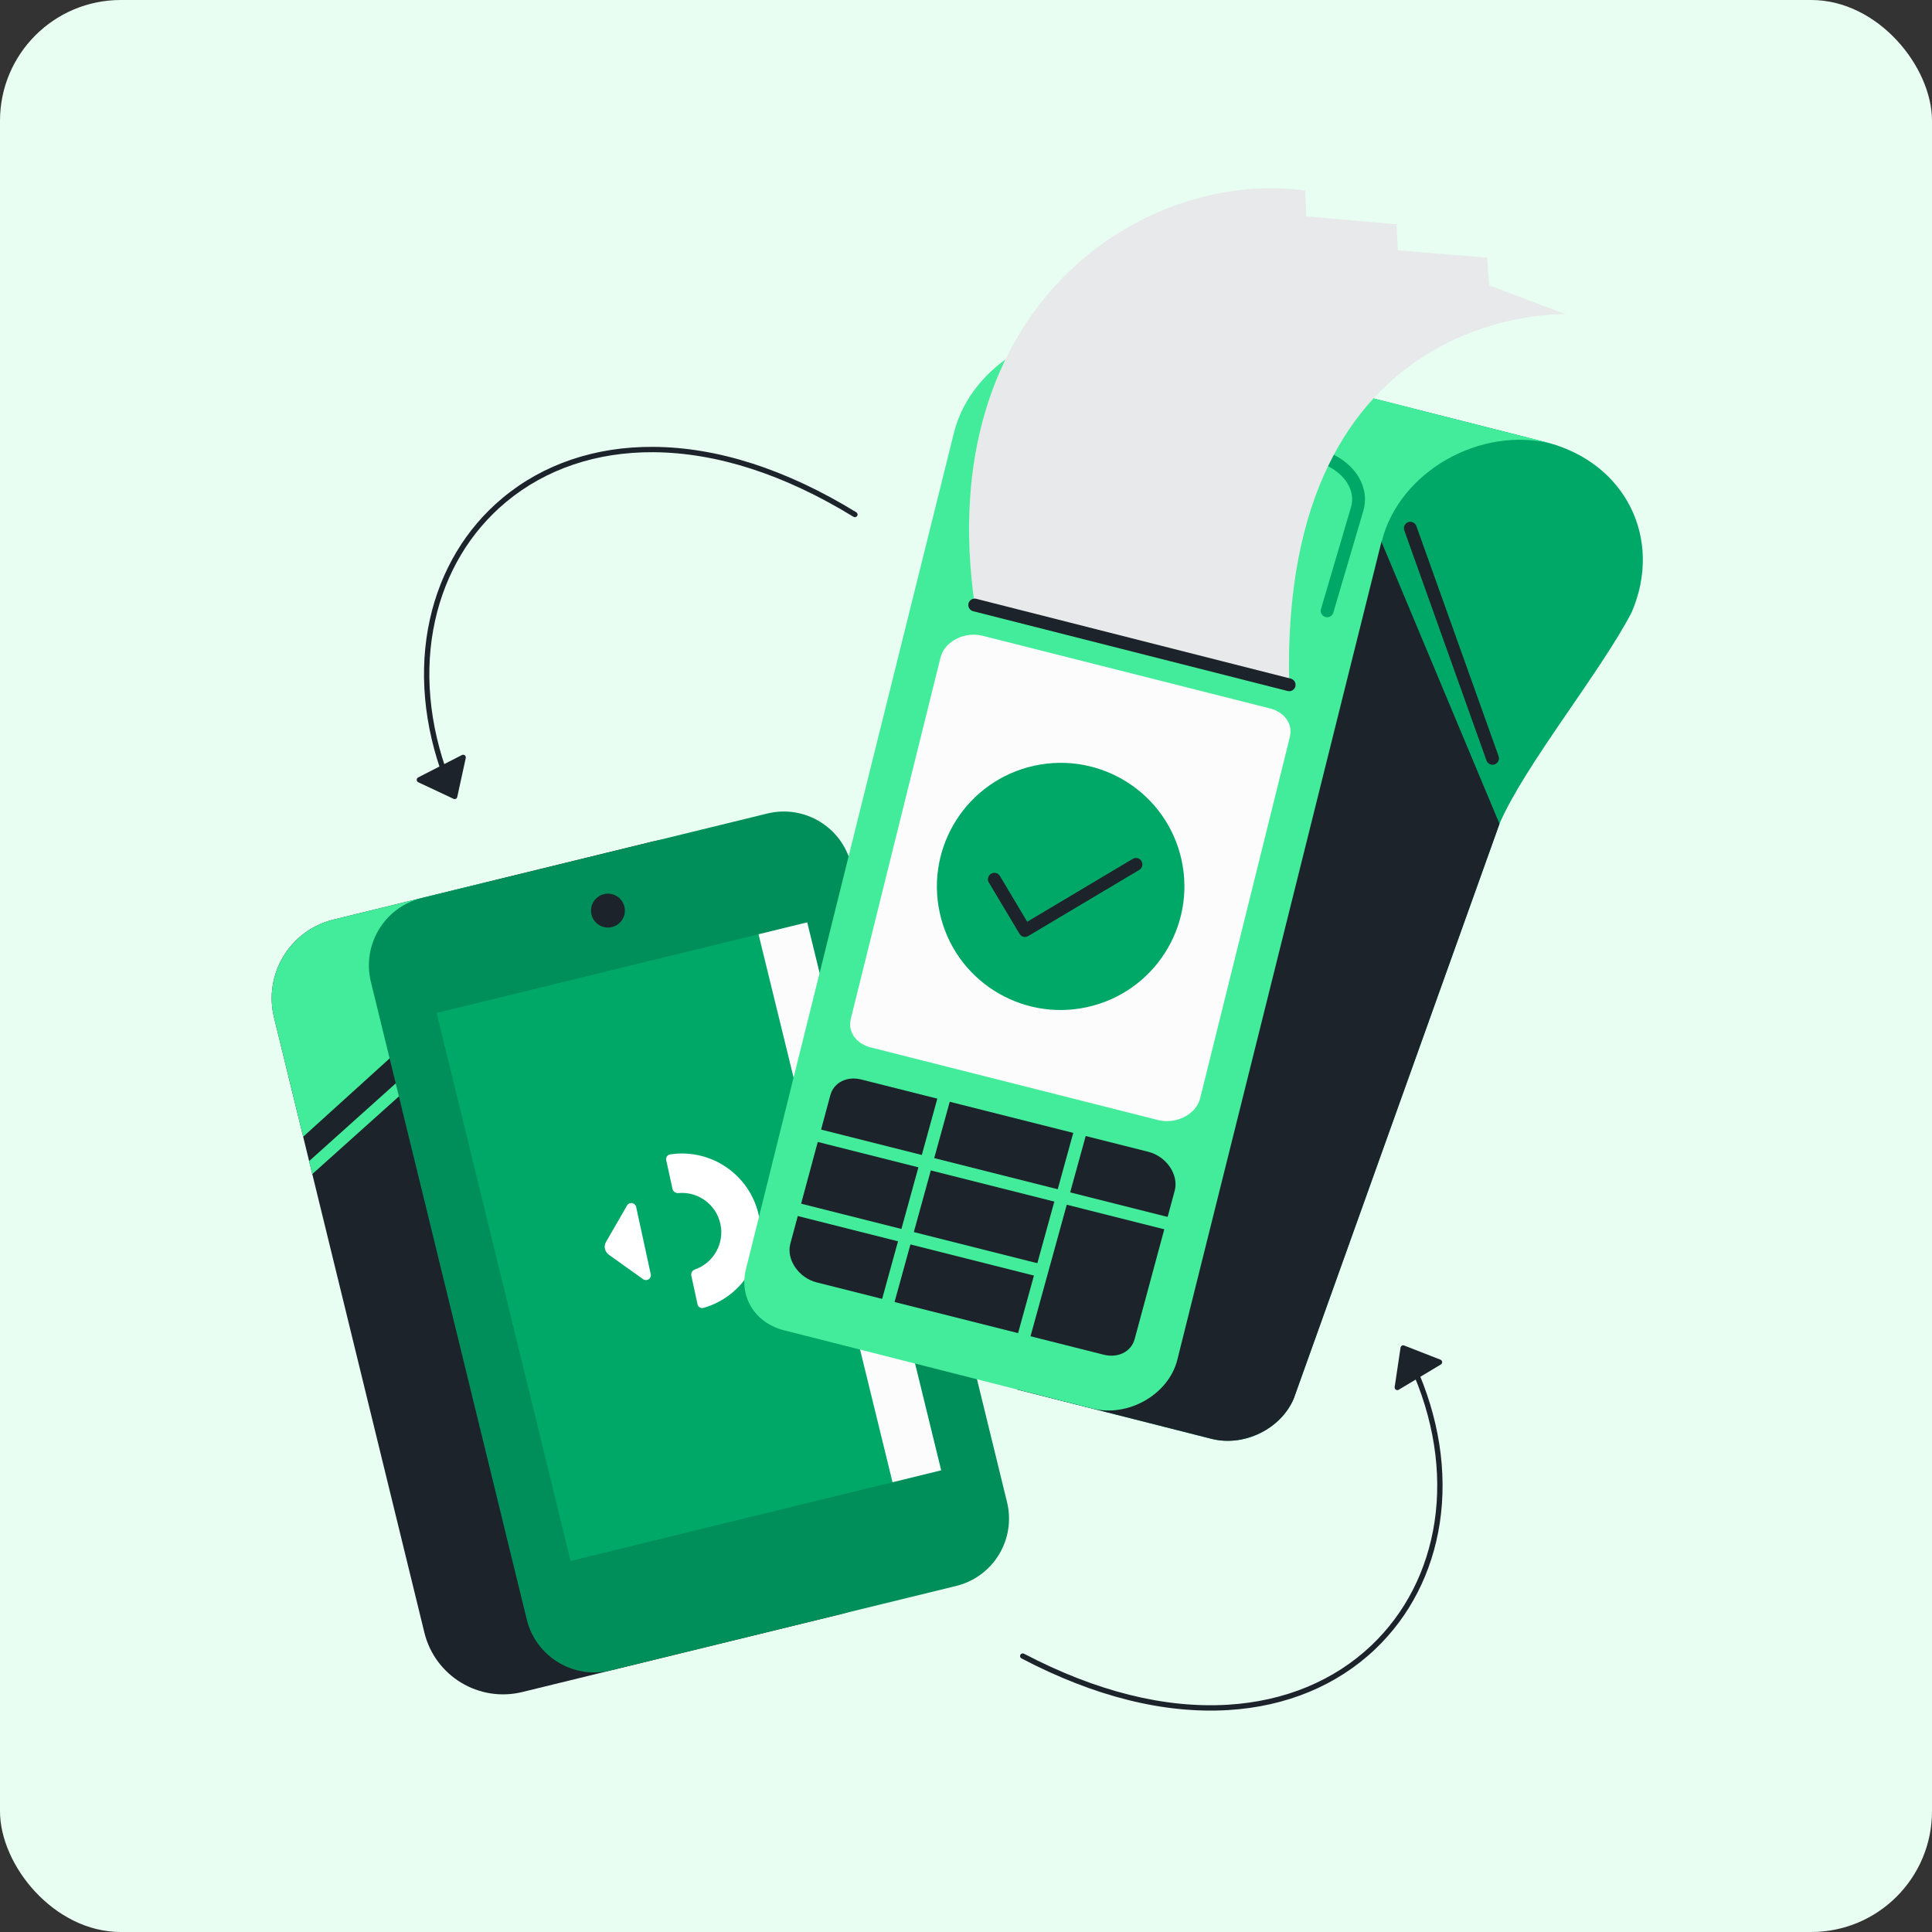
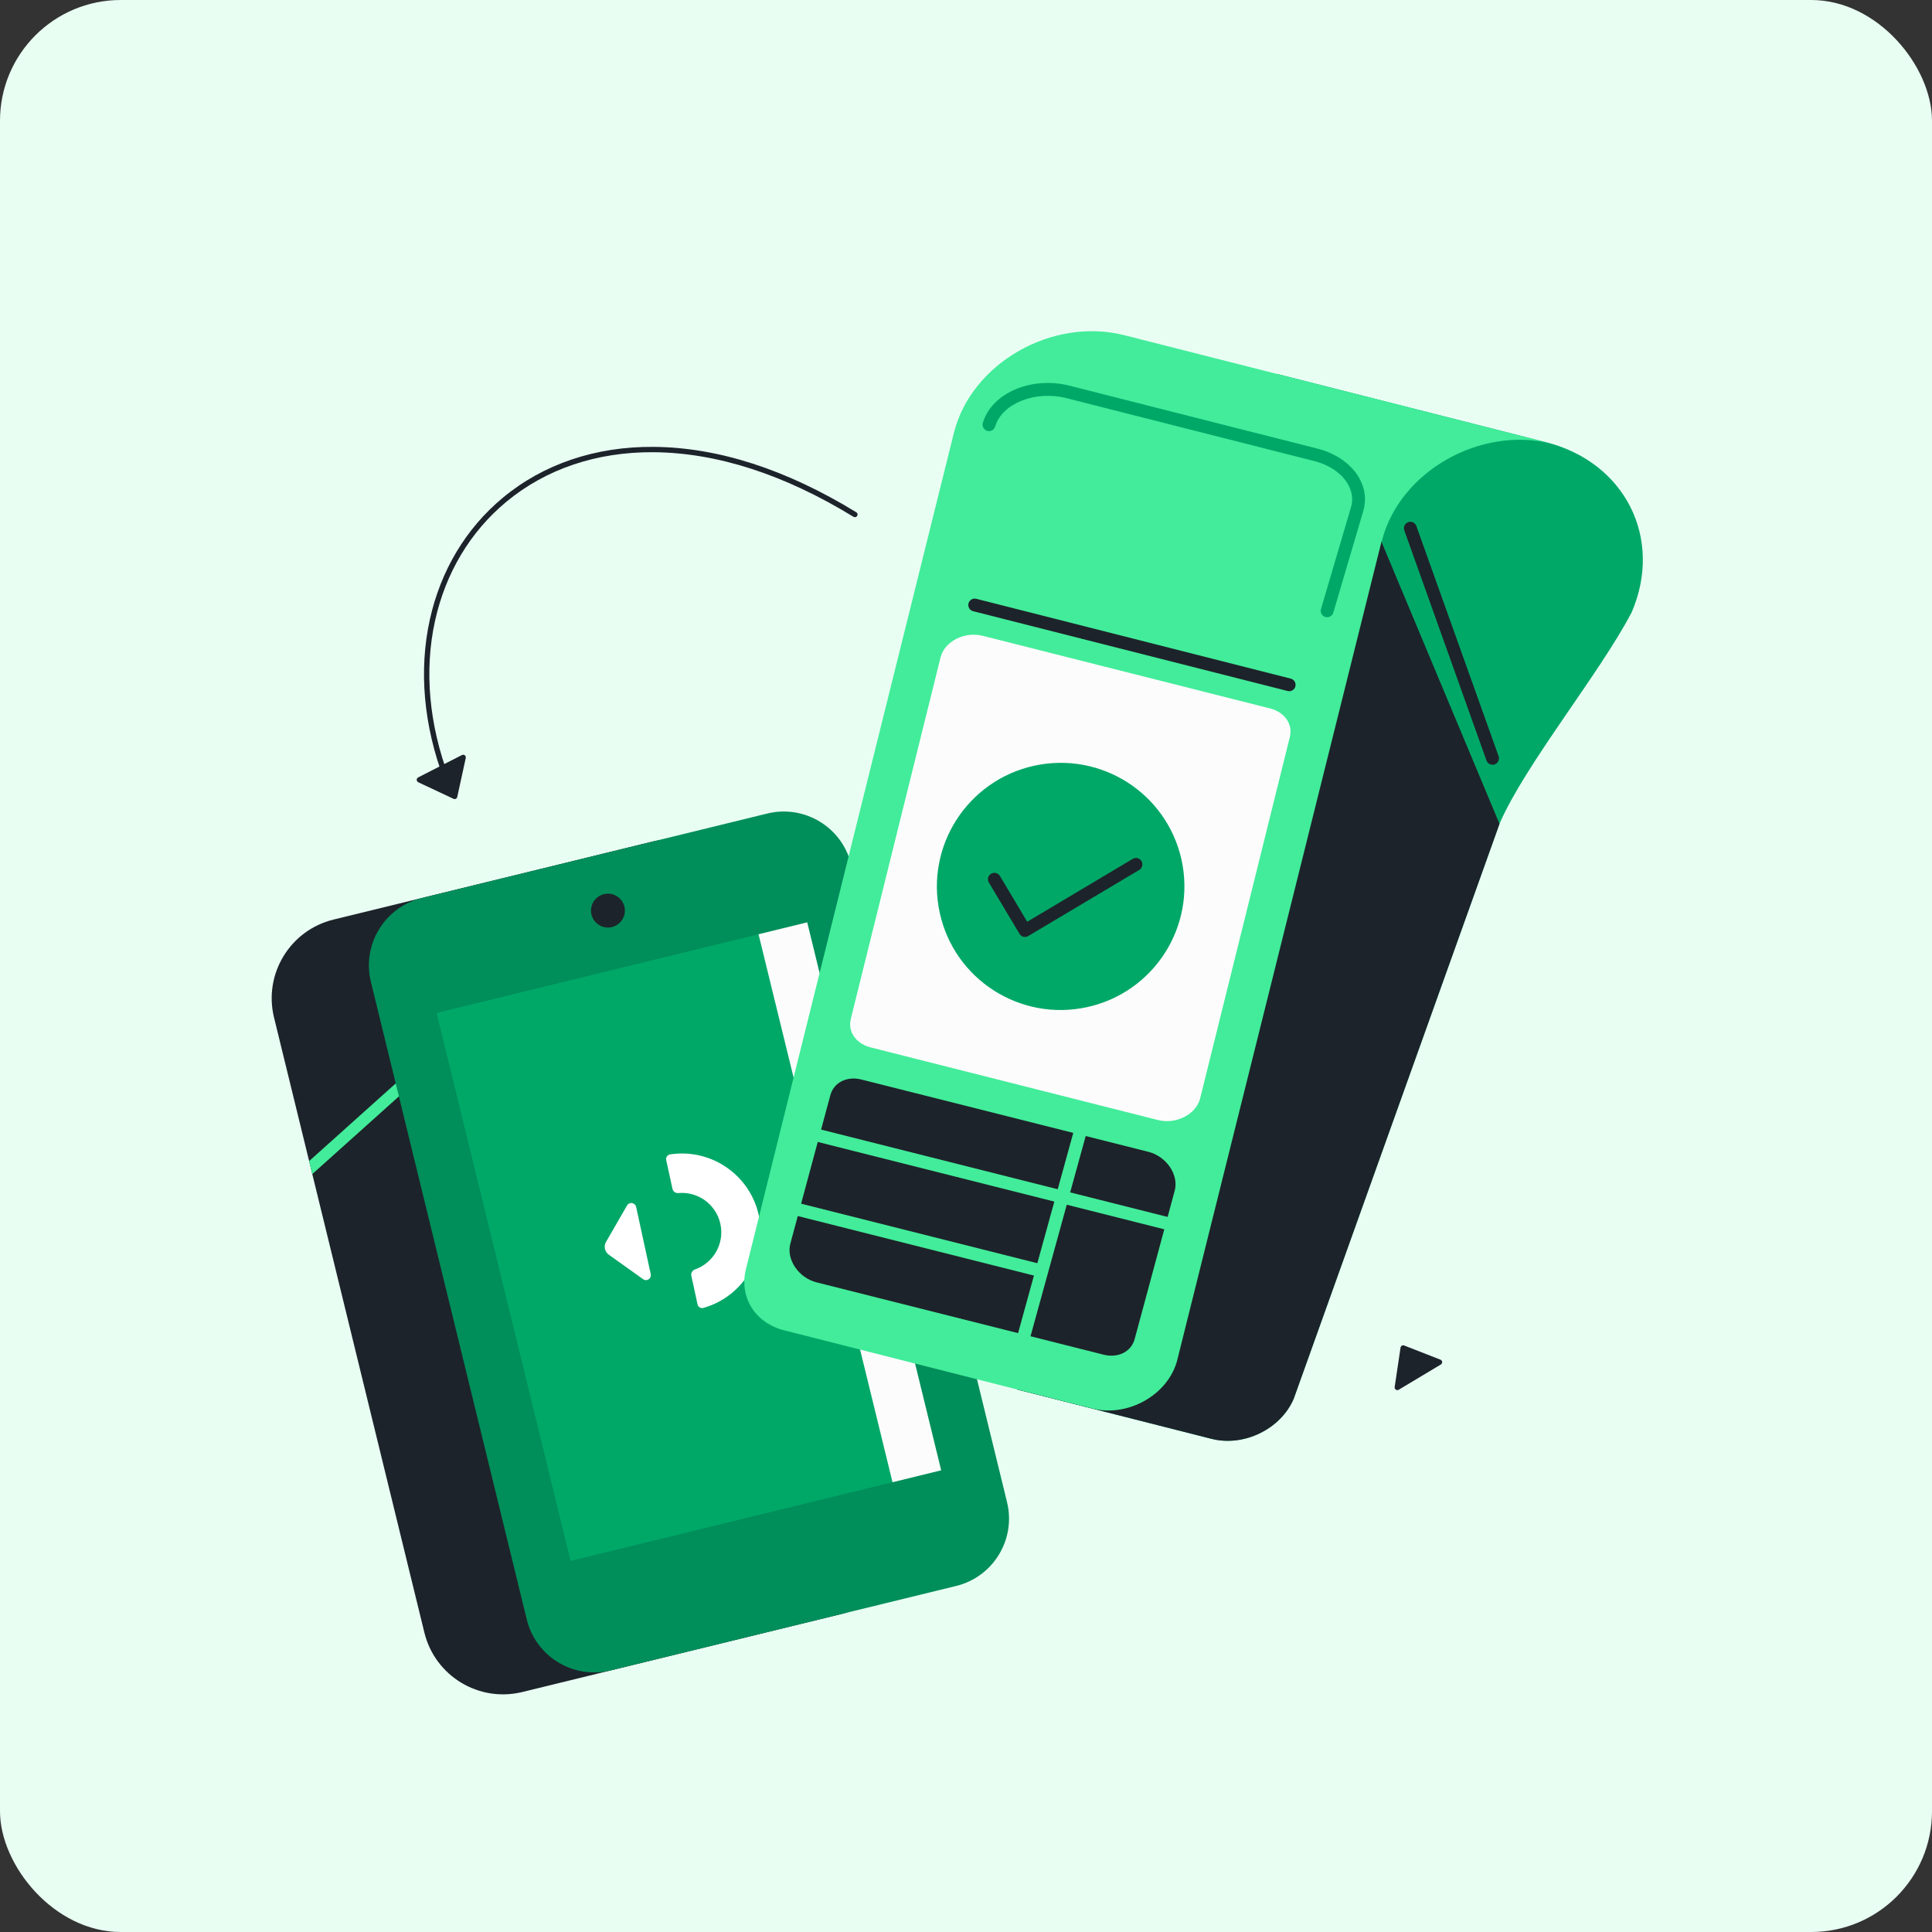
<svg xmlns="http://www.w3.org/2000/svg" width="64" height="64" viewBox="0 0 64 64" fill="none">
  <rect x="0" y="0" width="64" height="64" fill="#333333" stroke="none" />
  <rect width="64" height="64" rx="4" fill="#E8FEF3" />
  <path d="M9.077 33.705L10.043 37.656L10.24 38.463L10.345 38.893L14.058 54.081C14.411 55.522 15.863 56.403 17.303 56.05L27.87 53.467C29.31 53.116 30.192 51.663 29.839 50.223L24.858 29.848C24.507 28.409 23.055 27.526 21.614 27.878L16.086 29.23L11.048 30.462C9.607 30.814 8.726 32.266 9.077 33.705Z" fill="#1D232A" />
-   <path d="M9.077 33.705L10.043 37.656L15.28 32.911L17.562 30.841C17.288 30.653 16.736 30.027 16.087 29.23L11.048 30.461C9.607 30.814 8.726 32.266 9.077 33.705Z" fill="#42EC9A" />
-   <path d="M10.24 38.463L10.345 38.893C11.855 37.538 13.365 36.184 14.875 34.83C14.954 34.758 14.927 34.614 14.855 34.551C14.767 34.478 14.657 34.5 14.577 34.572C14.076 35.023 13.571 35.474 13.07 35.924C12.128 36.77 11.184 37.615 10.24 38.463Z" fill="#42EC9A" />
+   <path d="M10.24 38.463L10.345 38.893C11.855 37.538 13.365 36.184 14.875 34.83C14.767 34.478 14.657 34.5 14.577 34.572C14.076 35.023 13.571 35.474 13.07 35.924C12.128 36.77 11.184 37.615 10.24 38.463Z" fill="#42EC9A" />
  <path d="M20.229 55.335L31.673 52.537C32.906 52.236 33.661 50.992 33.359 49.759L28.195 28.635C27.894 27.402 26.65 26.647 25.418 26.949L13.973 29.747C12.74 30.048 11.986 31.291 12.286 32.524L17.45 53.649C17.752 54.881 18.996 55.636 20.229 55.335Z" fill="#008E5A" />
  <path d="M18.901 51.708L31.178 48.706L26.74 30.554L14.463 33.555L18.901 51.708Z" fill="#00A868" />
  <path d="M26.373 31.158L30.573 48.339L29.933 48.496L25.732 31.315L26.373 31.158Z" fill="#FCFCFC" stroke="#FCFCFC" />
  <path d="M20.139 30.726C20.448 30.726 20.7 30.474 20.7 30.165C20.7 29.855 20.448 29.604 20.139 29.604C19.829 29.604 19.578 29.855 19.578 30.165C19.578 30.474 19.829 30.726 20.139 30.726Z" fill="#1D232A" />
-   <path d="M33.791 54.85C33.792 54.839 33.795 54.828 33.801 54.818C33.824 54.775 33.877 54.758 33.921 54.781C36.306 56.029 38.58 56.598 40.679 56.471C42.554 56.357 44.197 55.677 45.432 54.503C46.553 53.437 47.275 52.025 47.52 50.422C47.773 48.758 47.492 46.97 46.706 45.253C46.686 45.209 46.705 45.156 46.75 45.135C46.794 45.115 46.846 45.134 46.867 45.179C47.667 46.927 47.953 48.75 47.695 50.449C47.445 52.092 46.704 53.538 45.554 54.632C44.29 55.834 42.608 56.532 40.691 56.648C38.559 56.777 36.254 56.202 33.84 54.938C33.805 54.92 33.788 54.885 33.791 54.85Z" fill="#1D232A" />
  <path d="M47.687 45.123L46.483 44.654L46.288 45.961L47.687 45.123Z" fill="#1D232A" />
  <path d="M46.2 45.952C46.2 45.951 46.2 45.95 46.2 45.948L46.395 44.64C46.399 44.614 46.415 44.59 46.438 44.577C46.461 44.563 46.489 44.561 46.514 44.571L47.717 45.041C47.749 45.053 47.77 45.082 47.773 45.117C47.776 45.15 47.76 45.183 47.731 45.2L46.333 46.038C46.304 46.055 46.267 46.054 46.239 46.035C46.212 46.016 46.197 45.985 46.2 45.952ZM46.554 44.776L46.403 45.789L47.486 45.14L46.554 44.776Z" fill="#1D232A" />
  <path d="M28.407 17.06C28.405 17.07 28.401 17.081 28.395 17.091C28.37 17.132 28.315 17.145 28.273 17.12C25.977 15.714 23.746 14.995 21.643 14.98C19.765 14.968 18.08 15.537 16.77 16.625C15.579 17.614 14.765 18.974 14.413 20.557C14.048 22.201 14.209 24.004 14.878 25.769C14.895 25.815 14.873 25.866 14.826 25.884C14.781 25.901 14.73 25.878 14.712 25.832C14.031 24.034 13.868 22.197 14.24 20.519C14.6 18.896 15.435 17.503 16.656 16.489C17.998 15.373 19.723 14.79 21.643 14.803C23.78 14.817 26.041 15.546 28.365 16.969C28.398 16.989 28.413 17.025 28.407 17.06Z" fill="#1D232A" />
  <path d="M13.891 25.833L15.06 26.382L15.342 25.09L13.891 25.833Z" fill="#1D232A" />
  <path d="M15.43 25.105C15.43 25.106 15.429 25.108 15.429 25.109L15.147 26.401C15.141 26.428 15.124 26.45 15.1 26.462C15.076 26.474 15.048 26.474 15.024 26.462L13.855 25.913C13.824 25.898 13.805 25.868 13.804 25.834C13.803 25.8 13.822 25.769 13.852 25.753L15.303 25.011C15.333 24.996 15.37 24.999 15.397 25.02C15.422 25.041 15.435 25.073 15.43 25.105ZM14.998 26.255L15.216 25.254L14.092 25.829L14.998 26.255Z" fill="#1D232A" />
  <path d="M23.107 43.209C23.126 43.298 23.216 43.35 23.302 43.326C24.616 42.953 25.43 41.617 25.137 40.264C24.843 38.911 23.548 38.035 22.198 38.241C22.109 38.255 22.051 38.34 22.069 38.429L22.277 39.383C22.296 39.472 22.38 39.53 22.471 39.522C23.118 39.462 23.722 39.893 23.864 40.544C24.006 41.196 23.634 41.837 23.02 42.053C22.935 42.083 22.883 42.169 22.901 42.258L23.107 43.209Z" fill="white" />
  <path d="M21 39.878C20.924 39.829 20.825 39.851 20.776 39.926L20.077 41.137C20.037 41.204 20.021 41.288 20.04 41.37C20.058 41.453 20.107 41.522 20.172 41.567L21.31 42.379C21.387 42.428 21.485 42.406 21.535 42.331C21.559 42.293 21.566 42.248 21.556 42.207L21.072 39.978C21.062 39.94 21.038 39.903 21 39.878Z" fill="white" />
  <path d="M44.626 40.024C43.665 40.466 42.692 40.911 41.655 41.124C40.617 41.337 39.495 41.298 38.559 40.804C37.623 40.312 36.921 39.305 36.985 38.25" fill="#E09661" />
  <path d="M41.798 41.312C41.765 41.319 41.732 41.326 41.698 41.333C40.846 41.507 39.593 41.591 38.461 40.994C37.385 40.428 36.709 39.322 36.775 38.239C36.782 38.121 36.882 38.033 36.999 38.041C37.117 38.048 37.206 38.149 37.198 38.265C37.141 39.183 37.729 40.13 38.658 40.619C39.679 41.158 40.829 41.08 41.613 40.918C42.633 40.71 43.601 40.263 44.539 39.833C44.645 39.784 44.772 39.831 44.821 39.938C44.87 40.044 44.823 40.17 44.716 40.22C43.786 40.644 42.826 41.086 41.798 41.312Z" fill="#1D232A" />
  <path d="M54.052 20.282C53.001 22.3 50.51 25.341 49.672 27.291L42.855 46.337C42.423 47.341 41.205 47.934 40.132 47.663L33.684 46.026L42.295 12.385L51.222 14.651C53.836 15.315 55.103 17.837 54.052 20.282Z" fill="#00A868" />
  <path d="M45.576 17.5L33.685 46.028L40.132 47.663C41.204 47.936 42.424 47.343 42.855 46.338L49.673 27.291L45.576 17.5Z" fill="#1D232A" />
  <path d="M49.488 25.329C49.386 25.351 49.279 25.295 49.242 25.193L46.519 17.569C46.48 17.458 46.538 17.337 46.648 17.297C46.758 17.257 46.879 17.316 46.919 17.426L49.643 25.05C49.682 25.16 49.624 25.282 49.514 25.322C49.505 25.325 49.496 25.327 49.488 25.329Z" fill="#1D232A" />
  <path d="M39.001 45.043L46.861 13.545L37.244 11.104C34.864 10.5 32.19 12.024 31.605 14.318L24.709 42.048C24.48 42.968 25.015 43.825 25.97 44.067L36.179 46.658C37.372 46.962 38.713 46.195 39.001 45.043Z" fill="#42EC9A" />
  <path d="M42.243 24.29L42.243 24.29L42.242 24.296L39.269 36.273C39.243 36.365 39.161 36.476 39.003 36.556C38.847 36.636 38.656 36.662 38.483 36.618C38.483 36.618 38.483 36.618 38.483 36.618L28.953 34.209C28.817 34.174 28.738 34.108 28.699 34.051C28.663 33.999 28.651 33.941 28.669 33.874L28.669 33.874L28.67 33.868L31.644 21.89C31.669 21.797 31.752 21.687 31.909 21.607C32.066 21.528 32.256 21.502 32.429 21.546L41.959 23.955C41.959 23.955 41.959 23.955 41.959 23.955C42.095 23.99 42.174 24.056 42.213 24.113C42.249 24.165 42.261 24.223 42.243 24.29Z" fill="#FCFCFC" stroke="#FCFCFC" />
  <path d="M45.267 13.141L51.417 14.701C49.037 14.097 46.363 15.62 45.777 17.914L44.422 15.105L45.267 13.141Z" fill="#42EC9A" />
  <path d="M26.18 41.202L27.505 36.285C27.615 35.862 28.052 35.639 28.532 35.76L38.044 38.156C38.638 38.307 39.05 38.911 38.916 39.434L37.589 44.351C37.479 44.774 37.042 44.997 36.562 44.876L27.05 42.48C26.456 42.329 26.043 41.724 26.18 41.202Z" fill="#1D232A" />
  <path d="M26.573 37.261L26.468 37.672L39.234 40.89L39.338 40.479L26.573 37.261Z" fill="#42EC9A" />
  <path d="M26.334 39.822L26.23 40.233L34.523 42.324L34.627 41.912L26.334 39.822Z" fill="#42EC9A" />
  <path d="M35.631 37.245L33.621 44.539L34.031 44.651L36.041 37.357L35.631 37.245Z" fill="#42EC9A" />
-   <path d="M31.128 36.111L29.118 43.405L29.527 43.517L31.537 36.223L31.128 36.111Z" fill="#42EC9A" />
  <path d="M43.963 20.236L44.955 16.869C45.18 16.103 44.587 15.322 43.583 15.068L35.372 12.984C34.228 12.693 33.018 13.197 32.76 14.07" fill="#42EC9A" />
  <path d="M44.008 20.443C43.975 20.45 43.939 20.449 43.903 20.438C43.79 20.405 43.726 20.288 43.759 20.175L44.752 16.807C44.828 16.552 44.793 16.287 44.653 16.041C44.448 15.681 44.039 15.402 43.532 15.272L35.322 13.188C34.291 12.927 33.19 13.366 32.966 14.129C32.933 14.242 32.815 14.306 32.702 14.273C32.589 14.239 32.525 14.122 32.558 14.009C32.849 13.02 34.163 12.455 35.427 12.776L43.638 14.86C44.256 15.017 44.761 15.37 45.023 15.83C45.221 16.179 45.269 16.556 45.161 16.926L44.168 20.293C44.144 20.373 44.081 20.427 44.008 20.443Z" fill="#00A868" />
  <path d="M46.267 7.434L46.261 7.433L46.261 7.43L46.267 7.434Z" fill="#E8E9EA" />
-   <path d="M51.86 10.409C51.86 10.409 42.391 10.036 42.706 22.663L42.707 22.684L32.766 20.162L32.288 20.041C30.866 10.135 37.868 5.591 43.227 6.31L43.236 6.314L43.275 7.167L46.26 7.431L46.307 8.292L49.259 8.536L49.265 8.538L49.332 9.452L51.86 10.409Z" fill="#E8E9EA" />
  <path d="M42.752 22.892C42.72 22.899 42.687 22.899 42.654 22.89L32.236 20.247C32.123 20.218 32.054 20.103 32.083 19.989C32.111 19.876 32.227 19.807 32.34 19.836L42.757 22.48C42.871 22.508 42.94 22.624 42.911 22.737C42.892 22.818 42.828 22.875 42.752 22.892Z" fill="#1D232A" />
  <path d="M46.266 7.432L46.261 7.432L46.26 7.426L46.262 7.425L46.266 7.432Z" fill="#1D232A" />
  <path d="M36.013 33.362C38.224 32.877 39.624 30.694 39.14 28.485C38.656 26.277 36.47 24.881 34.258 25.366C32.047 25.851 30.647 28.034 31.131 30.242C31.615 32.451 33.801 33.847 36.013 33.362Z" fill="#00A868" />
  <path d="M46.266 7.432L46.261 7.432L46.26 7.426L46.262 7.425L46.266 7.432Z" fill="#1D232A" />
  <path d="M33.999 31.032C33.912 31.052 33.82 31.014 33.772 30.933L32.757 29.235C32.697 29.134 32.73 29.004 32.831 28.944C32.932 28.884 33.063 28.916 33.123 29.017L34.028 30.534L37.522 28.452C37.623 28.392 37.754 28.424 37.813 28.525C37.873 28.627 37.841 28.757 37.74 28.817L34.062 31.007C34.043 31.02 34.022 31.028 33.999 31.032Z" fill="#1D232A" />
</svg>